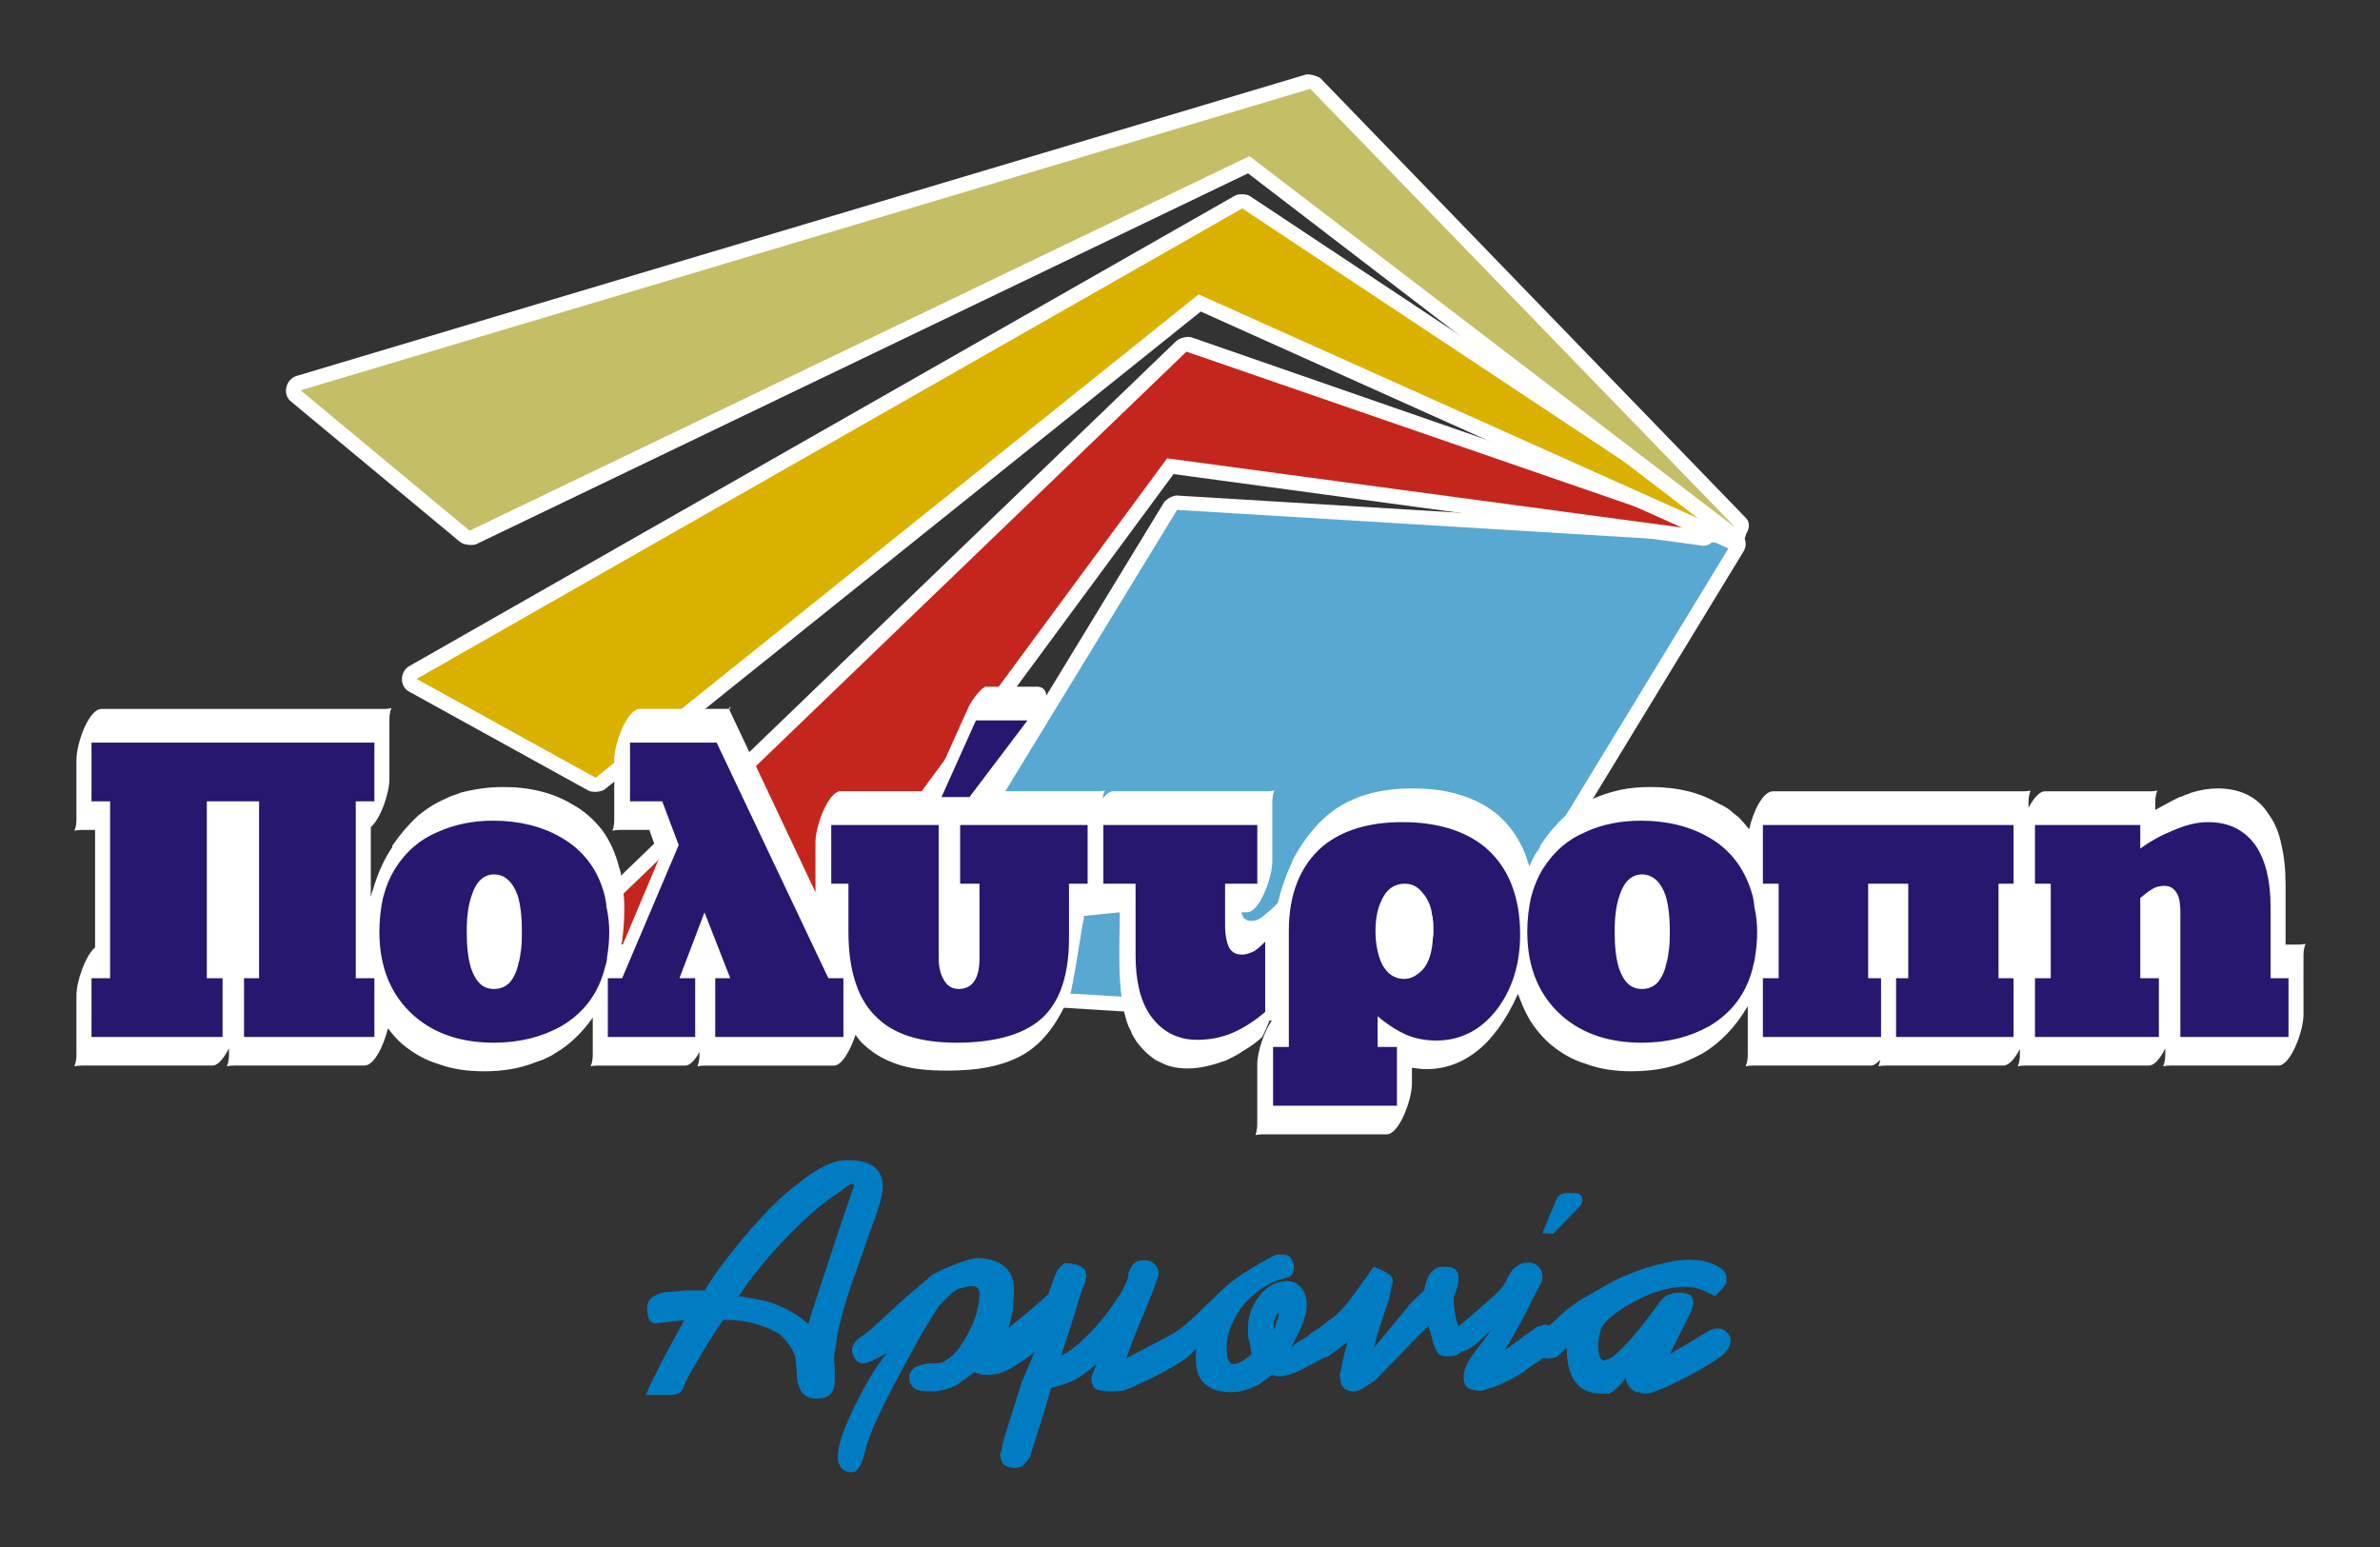
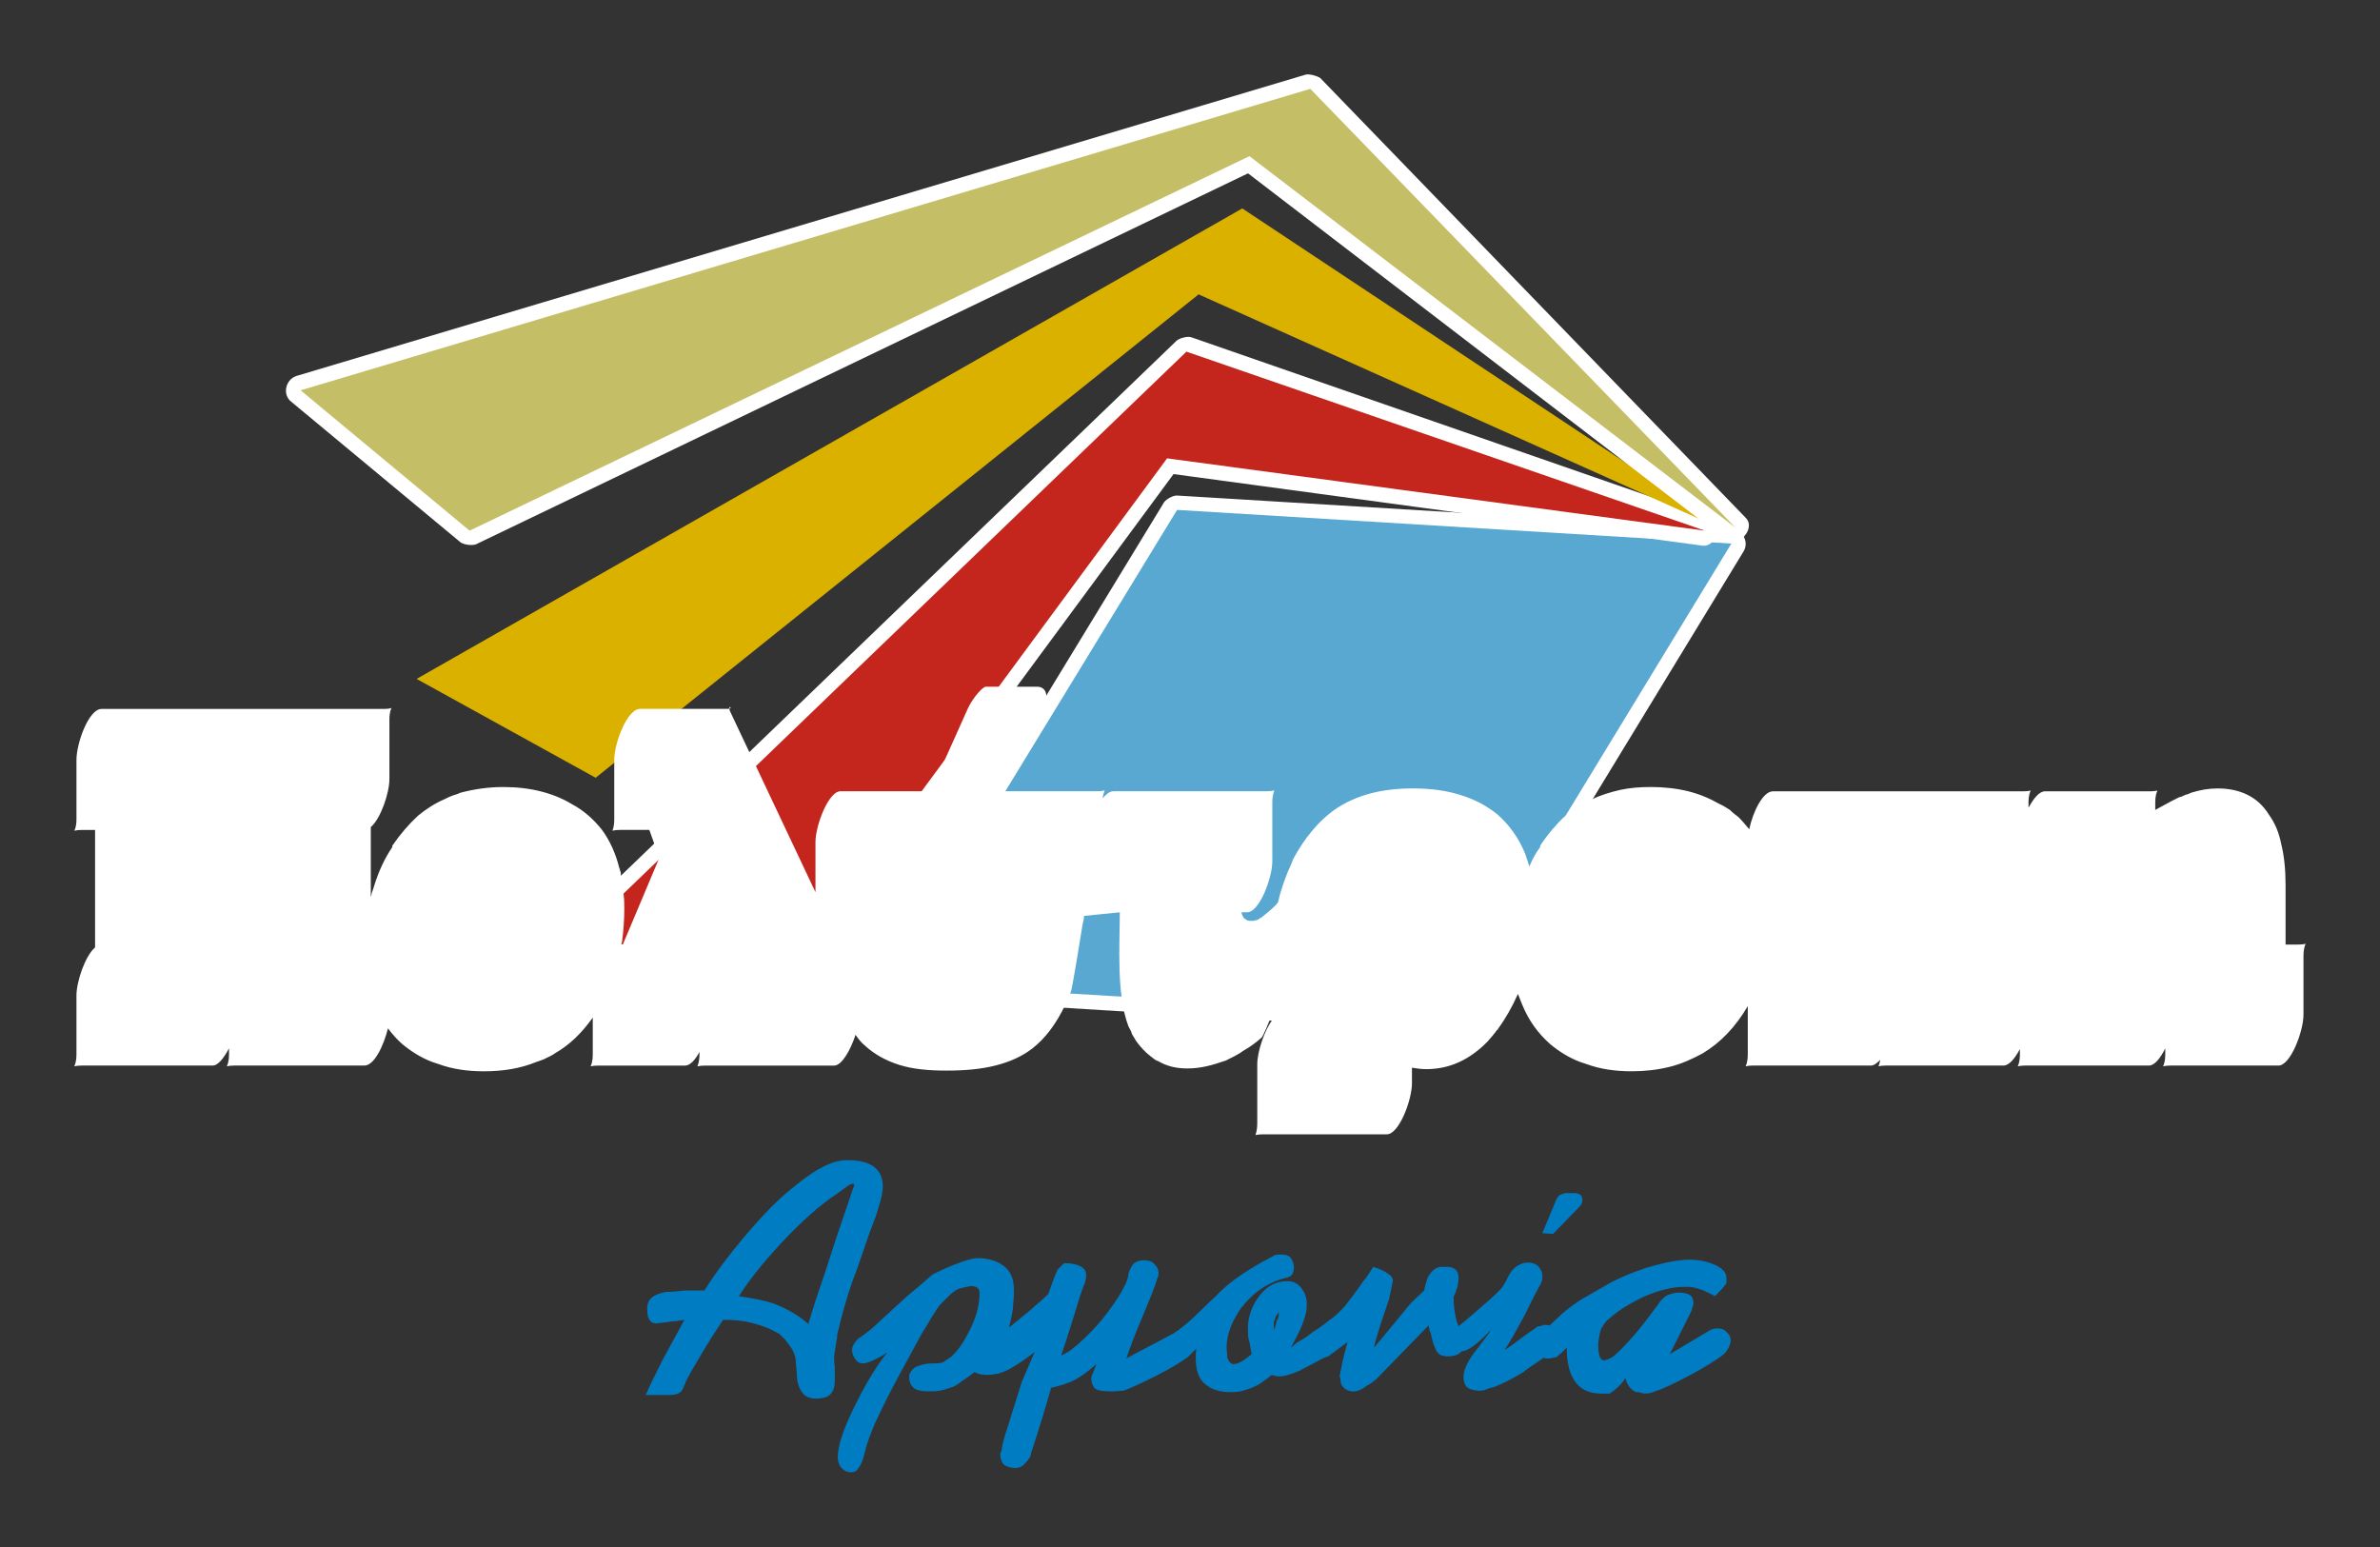
<svg xmlns="http://www.w3.org/2000/svg" version="1.1" id="Layer_1" x="0px" y="0px" width="160px" height="104px" viewBox="0 0 160 104" enable-background="new 0 0 160 104" xml:space="preserve">
  <rect x="0" y="0" width="160" height="104" fill="#333333" stroke="none" />
  <g id="Layer_1_1_">
    <path fill="#FFFFFF" d="M58.914,65.523L78.267,33.75c0.145-0.193,0.626-0.481,0.915-0.433l37.261,2.263   c0.722,0.048,1.155,0.867,0.77,1.492L97.861,68.845c-0.145,0.192-0.626,0.481-0.915,0.481l-37.261-2.311   C58.963,66.968,58.53,66.149,58.914,65.523z M79.663,35.338l-18.197,29.8l34.999,2.167l18.197-29.848L79.663,35.338z" />
    <path fill="#59A8D1" d="M59.733,66.052l19.4-31.773l37.261,2.263L97.042,68.315L59.733,66.052z" />
    <path fill="#FFFFFF" d="M39.032,64.271l11.072,3.322l27.584-37.405c0.145-0.193,0.674-0.434,0.915-0.385l26.285,3.563L80,24.747   L39.032,64.271z M50.2,69.663l-13.383-3.996c-0.674-0.241-0.915-1.155-0.385-1.685l42.653-41.064   c0.193-0.192,0.771-0.337,1.012-0.241l34.806,12.083c0.962,0.289,0.53,2.022-0.434,1.926l-35.576-4.814L51.26,69.326   C51.067,69.567,50.49,69.759,50.2,69.663z" />
    <path fill="#C4261D" d="M37.107,64.704l13.383,4.044l27.97-37.935l36.154,4.862L79.76,23.64L37.107,64.704z" />
-     <path fill="#FFFFFF" d="M30.03,45.641l9.917,5.488l40.005-32.11c0.241-0.193,0.771-0.241,1.011-0.145l24.985,11.217L83.466,15.167   L30.03,45.641z M39.561,53.151l-12.035-6.644c-0.674-0.337-0.674-1.348,0-1.733l55.507-31.628c0.24-0.145,0.818-0.097,1.011,0.047   l33.024,21.905c0.819,0.53-0.047,2.118-0.962,1.733L80.722,20.945L40.669,53.054C40.428,53.247,39.851,53.295,39.561,53.151z" />
    <path fill="#DBB100" d="M28.008,45.641l12.035,6.644l40.535-32.496l35.961,16.128L83.514,14.012L28.008,45.641z" />
    <path fill="#FFFFFF" d="M106.719,26.625L87.751,7.08L22.279,26.673l9.436,7.847L83.563,9.631c0.24-0.144,0.818-0.097,1.059,0.096   L106.719,26.625z M88.762,5.25l28.596,29.559c0.721,0.722-0.53,2.07-1.3,1.493L83.9,11.653L32.004,36.59   c-0.241,0.096-0.818,0.048-1.059-0.144L19.583,27.01c-0.625-0.481-0.385-1.492,0.337-1.733L87.799,5.01   C88.04,4.962,88.569,5.106,88.762,5.25z" />
    <path fill="#C4BF66" d="M116.684,35.483L88.088,5.972L20.209,26.24l11.361,9.436l52.426-25.178L116.684,35.483z" />
    <g>
      <path fill="#FFFFFF" d="M41.824,63.26L41.824,63.26L41.824,63.26L41.824,63.26c0.096-0.722,0.145-1.444,0.145-2.167    c0-0.289,0-0.625-0.048-0.963c-0.048-0.337-0.048-0.626-0.145-0.963c0-0.145-0.048-0.337-0.048-0.53l0,0    c0-0.047-0.048-0.047-0.048-0.144l0,0c0-0.048,0,0-0.047-0.096h0.047c-0.047-0.097,0,0.048-0.047-0.048    c-0.241-0.962-0.626-1.829-1.156-2.551c-0.53-0.674-1.204-1.3-2.022-1.733c-0.626-0.385-1.348-0.674-2.118-0.867    c-0.771-0.192-1.589-0.289-2.503-0.289c-1.011,0-1.974,0.144-2.888,0.385c-0.193,0.097-0.385,0.144-0.53,0.192    s-0.337,0.145-0.53,0.241l0,0l0,0l0,0c-0.674,0.289-1.251,0.674-1.781,1.107c-0.625,0.578-1.204,1.251-1.733,2.022v0.096    c-0.53,0.771-0.914,1.637-1.204,2.551l0,0c-0.048,0.145-0.096,0.337-0.192,0.578c0,0.048,0,0.144-0.048,0.192v-4.669    c0.674-0.578,1.251-2.311,1.251-3.226v-3.996c0-1.107,0.482-0.722-0.337-0.722H6.826c-0.867,0-1.686,2.311-1.686,3.418v3.996    c0,1.059-0.481,0.722,0.337,0.722h0.915v7.895c-0.674,0.578-1.252,2.311-1.252,3.226v3.947c0,1.107-0.481,0.771,0.337,0.771h8.811    c0.384,0,0.77-0.529,1.107-1.156v0.385c0,1.107-0.481,0.771,0.337,0.771h8.762c0.674,0,1.3-1.348,1.589-2.503    c0.289,0.385,0.578,0.722,0.962,1.059c0.578,0.481,1.252,0.915,2.022,1.204l0,0l0,0c0.144,0.048,0.289,0.097,0.433,0.144    c0.915,0.337,1.926,0.481,3.033,0.481l0,0c1.3,0,2.456-0.192,3.515-0.625c0.24-0.096,0.481-0.145,0.625-0.241    c0.193-0.096,0.434-0.192,0.625-0.337l0,0l0,0l0,0c1.012-0.577,1.83-1.396,2.552-2.407v2.455c0,1.107-0.481,0.771,0.337,0.771    h5.873c0.337,0,0.674-0.385,0.963-0.915v0.144c0,1.107-0.482,0.771,0.385,0.771h8.666c0.529,0,1.106-1.059,1.443-2.07    c0.193,0.289,0.386,0.53,0.626,0.722c0.625,0.578,1.396,1.011,2.31,1.3c0.915,0.289,1.974,0.385,3.178,0.385    c1.252,0,2.311-0.097,3.273-0.337c0.963-0.241,1.83-0.626,2.503-1.156c0.867-0.674,1.589-1.636,2.214-2.937    c0.145-0.289,0.241-0.577,0.385-0.915c0.097-0.337,0.578-3.225,0.771-4.477c0.048-0.193,0.096-0.385,0.096-0.578l2.407-0.24    c0,2.214-0.24,5.488,0.578,7.654l0,0c0.096,0.193,0.192,0.337,0.241,0.53c0.096,0.145,0.193,0.337,0.289,0.481l0,0    c0.289,0.385,0.578,0.722,0.962,1.011c0.192,0.144,0.337,0.289,0.529,0.337c0.578,0.337,1.204,0.482,1.926,0.482h0.048    c0.385,0,0.818-0.048,1.252-0.145c0.433-0.096,0.866-0.24,1.299-0.385c0.385-0.192,0.819-0.385,1.204-0.674    c0.434-0.24,0.819-0.529,1.204-0.867c0.096-0.096,0.481-0.962,0.77-1.781v0.53c-0.578,0.722-1.06,2.214-1.06,3.032v3.948    c0,1.107-0.433,0.77,0.385,0.77h8.329c0.818,0,1.685-2.311,1.685-3.418v-1.059c0.29,0.048,0.626,0.096,0.963,0.096    c1.299,0,2.455-0.433,3.514-1.299c0.24-0.192,0.433-0.385,0.625-0.578c0.193-0.241,0.434-0.481,0.626-0.771h0.048l0,0v-0.048    c0.529-0.722,0.963-1.493,1.348-2.359c0.096,0.241,0.192,0.482,0.289,0.722c0.433,1.059,1.059,1.926,1.877,2.648    c0.578,0.481,1.252,0.915,2.022,1.204l0,0l0,0c0.144,0.048,0.289,0.097,0.433,0.144c0.915,0.337,1.926,0.481,3.033,0.481l0,0    c0.867,0,1.733-0.096,2.503-0.289c0.819-0.193,1.541-0.53,2.263-0.915l0,0c1.204-0.721,2.215-1.781,3.033-3.177v3.225    c0,1.107-0.481,0.771,0.337,0.771h7.943c0.192,0,0.385-0.144,0.626-0.385c-0.097,0.625-0.337,0.385,0.385,0.385h7.896    c0.385,0,0.771-0.482,1.107-1.107v0.337c0,1.107-0.482,0.771,0.337,0.771h8.328c0.385,0,0.771-0.482,1.107-1.156v0.385    c0,1.107-0.482,0.771,0.337,0.771h7.27c0.818,0,1.685-2.311,1.685-3.418v-3.947c0-1.107,0.481-0.771-0.337-0.771h-0.867v-3.996    l0,0l0,0l0,0l0,0c0-1.059-0.096-1.973-0.289-2.744c-0.145-0.77-0.434-1.444-0.819-1.974c-0.385-0.625-0.867-1.059-1.444-1.348    c-0.578-0.289-1.252-0.433-2.022-0.433c-0.577,0-1.155,0.096-1.78,0.289c-0.097,0.048-0.193,0.097-0.386,0.144    c-0.096,0.048-0.192,0.097-0.337,0.145l0,0h-0.048l0,0c-0.385,0.193-0.771,0.385-1.107,0.578    c-0.192,0.096-0.337,0.192-0.529,0.289v-0.481c0-1.107,0.482-0.77-0.337-0.77h-7.077c-0.385,0-0.771,0.481-1.107,1.107v-0.337    c0-1.107,0.482-0.77-0.337-0.77h-16.849c-0.674,0-1.348,1.396-1.589,2.551c-0.24-0.289-0.481-0.578-0.722-0.818l0,0    c-0.192-0.145-0.385-0.29-0.578-0.482c-0.241-0.145-0.434-0.289-0.674-0.385l0,0l0,0l0,0c-0.674-0.385-1.348-0.674-2.118-0.867    c-0.771-0.192-1.637-0.289-2.503-0.289c-0.722,0-1.396,0.048-2.07,0.192c-0.625,0.145-1.3,0.337-1.877,0.626    c-0.963,0.385-1.83,1.011-2.552,1.877c-0.144,0.144-0.289,0.337-0.481,0.577c-0.193,0.241-0.337,0.482-0.481,0.674l0,0    c0,0.048,0,0.048,0,0.096c-0.289,0.385-0.53,0.818-0.722,1.3c-0.096-0.29-0.193-0.578-0.289-0.867    c-0.434-1.059-1.059-1.926-1.877-2.648l0,0c-0.722-0.578-1.541-1.011-2.503-1.3c-0.915-0.289-1.974-0.433-3.178-0.433    c-1.685,0-3.129,0.289-4.381,0.914c-0.193,0.097-0.433,0.241-0.674,0.385c-1.3,0.867-2.263,2.118-2.985,3.466    c-0.096,0.289-0.24,0.578-0.385,0.915c-0.241,0.625-0.482,1.3-0.626,1.974c-0.096,0.145-0.289,0.337-0.626,0.625    c-0.192,0.145-0.337,0.289-0.481,0.385c0,0,0.047,0-0.048,0.048l0,0l0,0h-0.048l0,0c-0.096,0.096-0.193,0.145-0.289,0.145    c-0.097,0.048-0.193,0.048-0.29,0.048c-0.144,0-0.289,0-0.384-0.097c-0.097-0.048-0.145-0.096-0.193-0.193l0,0    c-0.048-0.096-0.097-0.192-0.097-0.289h0.385c0.818,0,1.685-2.311,1.685-3.417v-3.948c0-1.107,0.482-0.77-0.385-0.77H74.849    c-0.241,0-0.481,0.193-0.722,0.481c0.096-0.771,0.385-0.481-0.337-0.481h-7.27l2.551-3.37c1.059-1.396,1.926-3.659,0.625-3.659    H66.28c-0.241,0-0.915,0.818-1.204,1.444l-2.311,5.151c-0.048,0.145-0.144,0.289-0.192,0.434h-6.066    c-0.818,0-1.685,2.311-1.685,3.418v3.37l-5.729-12.132c-0.241-0.578,0.337-0.193-0.241-0.193h-5.825    c-0.867,0-1.733,2.311-1.733,3.418v3.996c0,1.059-0.434,0.722,0.384,0.722h1.974l0.674,1.877l-2.455,5.825h-0.096    C41.776,63.405,41.824,63.357,41.824,63.26z" />
-       <path fill="#FFFFFF" d="M145.424,61.816c0,0,0,0-0.047-0.048c-0.048-0.048-0.048-0.096-0.048-0.096    c-0.096-0.144-0.241-0.192-0.434-0.192v2.021h0.674 M135.796,60.227c-0.145,0.241-0.29,0.481-0.434,0.674v2.6h0.674    c0.819,0,0.337-0.337,0.337,0.771v0.337c0.145-0.289,0.289-0.529,0.434-0.722v-2.551h-0.674c-0.819,0-0.337,0.337-0.337-0.771    V60.227z M15.972,64.656c0.145-0.241,0.289-0.481,0.434-0.674v-8.184h-1.493v7.702h0.722c0.818,0,0.337-0.337,0.337,0.771V64.656z     M34.073,63.79v-0.048l0,0c0-0.385-0.048-0.771-0.096-1.108c0-0.096,0-0.144,0-0.144c-0.048-0.24-0.097-0.433-0.145-0.674l0,0    c-0.145-0.337-0.337-0.625-0.53-0.818c-0.192-0.192-0.433-0.289-0.77-0.289c-0.048,0-0.097,0-0.144,0c0,0.145,0,0.289,0,0.434    c0,0.771,0.096,1.444,0.24,1.974c0-0.048,0-0.048,0,0l0,0l0,0l0,0l0,0l0,0c0.048,0.145,0.097,0.241,0.144,0.289    c0,0.096,0.048,0.192,0.097,0.241c0.241,0.385,0.578,0.577,1.011,0.577c0.048,0,0.097,0,0.144,0    C34.073,64.031,34.073,63.886,34.073,63.79z M64.114,61.335v1.541l0,0l0,0l0,0l0,0c0,0.337,0.097,0.625,0.241,0.915    c0.097,0.144,0.193,0.24,0.289,0.337c0.048,0.048,0.097,0.048,0.145,0.048v-2.841H64.114z M95.309,63.501c0-0.047,0-0.144,0-0.192    l0,0c0-0.097,0-0.145,0-0.145c0-0.096-0.047-0.24-0.047-0.289l0,0l0,0c0-0.048,0-0.096-0.048-0.096l0,0c0-0.048,0-0.097,0-0.145    c-0.097-0.289-0.241-0.577-0.434-0.818l0,0l0,0c-0.048-0.048-0.096-0.096-0.145-0.145s-0.096-0.097-0.096-0.097    c-0.241-0.192-0.482-0.289-0.771-0.289l0,0c-0.096,0-0.192,0.048-0.24,0.048c0,0.193,0,0.385,0.048,0.578l0,0    c0,0.096,0.048,0.192,0.048,0.24c0.048,0.192,0.096,0.337,0.192,0.481l0,0c0,0.097,0.048,0.145,0.096,0.241    c0.048,0.048,0.097,0.145,0.144,0.192c0.241,0.289,0.578,0.481,1.012,0.481C95.165,63.549,95.213,63.501,95.309,63.501z     M111.244,63.79v-0.048l0,0c0-0.385-0.048-0.771-0.097-1.108c0-0.096,0-0.144,0-0.144c-0.047-0.24-0.096-0.433-0.192-0.674h0.048    c-0.048-0.096-0.096-0.193-0.145-0.289c-0.048-0.048-0.096-0.145-0.144-0.241c-0.241-0.385-0.578-0.578-1.011-0.578l0,0    c-0.048,0-0.097,0-0.145,0c0,0.145,0,0.289,0,0.434c0,0.385,0.048,0.771,0.048,1.107c0.048,0.289,0.145,0.577,0.193,0.866    c0-0.048,0-0.048,0,0l0,0l0,0l0,0l0,0l0,0l0,0l0,0l0,0l0,0c0.048,0.145,0.096,0.241,0.145,0.289c0,0.096,0.048,0.192,0.096,0.241    c0.241,0.385,0.578,0.577,1.011,0.577l0,0c0.048,0,0.096,0,0.144,0l0,0C111.244,64.079,111.244,63.934,111.244,63.79z     M127.275,63.501v-2.166h-0.674v2.166h0.481C127.178,63.501,127.227,63.501,127.275,63.501z" />
    </g>
-     <path fill="#28166F" d="M25.167,69.712h-8.761v-3.948h1.011V53.873h-3.514v11.891h1.059v3.948h-8.81v-3.948h1.251V53.873H6.152   v-3.948h19.016v3.948h-1.252v11.891h1.252V69.712z M40.957,62.634c0,0.578-0.047,1.156-0.144,1.686   c0,0.193-0.048,0.433-0.145,0.722c-0.433,1.733-1.396,3.033-2.937,3.947c-1.3,0.723-2.792,1.108-4.525,1.108   c-2.167,0-3.947-0.578-5.343-1.782c-1.541-1.348-2.359-3.226-2.359-5.681c0-0.818,0.097-1.588,0.241-2.262   c0.192-0.722,0.433-1.348,0.818-1.974c0.722-1.156,1.685-1.974,2.841-2.455c1.155-0.53,2.407-0.771,3.754-0.771   c1.733,0,3.274,0.385,4.525,1.107c1.541,0.867,2.552,2.214,2.985,3.996c0.048,0.241,0.097,0.481,0.097,0.674   C40.91,61.575,40.957,62.153,40.957,62.634z M35.084,62.634c0-1.059-0.096-1.829-0.289-2.455c-0.337-0.914-0.866-1.396-1.589-1.396   c-0.674,0-1.203,0.481-1.492,1.396c-0.241,0.675-0.337,1.493-0.337,2.455c0,1.012,0.096,1.83,0.289,2.456   c0.337,0.963,0.818,1.396,1.54,1.396c0.434,0,0.771-0.144,1.06-0.433c0.289-0.337,0.481-0.771,0.578-1.251   c0.096-0.289,0.145-0.625,0.192-1.011C35.084,63.357,35.084,62.971,35.084,62.634z M56.7,69.712h-8.617v-3.948h1.011l-1.733-4.429   l-1.685,4.429h1.059v3.948h-5.873v-3.948h0.963l3.803-8.954l-1.107-2.937h-2.167v-3.948h5.825l7.51,15.838H56.7V69.712z    M69.072,48.433l-3.899,5.151h-1.877l2.311-5.151H69.072z M73.116,59.409h-1.251v3.659c0,2.696-0.722,4.574-2.119,5.633   c-1.203,0.915-3.032,1.396-5.44,1.396c-2.358,0-4.14-0.53-5.295-1.637c-1.3-1.155-1.974-3.129-1.974-5.826v-3.225h-1.155v-3.947   h7.221v8.954c0,0.529,0.097,1.011,0.337,1.444c0.241,0.433,0.578,0.625,1.012,0.625c0.481,0,0.867-0.192,1.107-0.625   c0.192-0.337,0.289-0.818,0.289-1.444v-5.007h-1.3v-3.947h8.569V59.409z M85.055,68.026c-0.674,0.578-1.396,1.059-2.166,1.396   c-0.771,0.337-1.589,0.482-2.408,0.482c-1.348,0-2.407-0.578-3.177-1.686c-0.674-1.011-0.963-2.358-0.963-4.043v-4.767h-2.166   v-3.947h10.35v3.947h-2.166v2.888c0,0.53,0.096,1.012,0.241,1.349c0.192,0.385,0.482,0.53,0.915,0.53   c0.241,0,0.53-0.097,0.818-0.241c0.144-0.097,0.385-0.289,0.722-0.625V68.026z M102.194,62.827c0,1.974-0.53,3.659-1.541,5.007   c-1.059,1.396-2.455,2.118-4.092,2.118c-0.77,0-1.444-0.145-2.022-0.385c-0.626-0.289-1.251-0.674-1.925-1.252v2.07h1.299v3.947   h-8.328v-3.947h1.059v-7.799c0-2.503,0.771-4.381,2.263-5.681c1.348-1.107,3.129-1.636,5.392-1.636   c2.311,0,4.188,0.577,5.536,1.685C101.375,58.254,102.194,60.227,102.194,62.827z M96.368,62.634c0-0.433,0-0.721-0.048-0.818   c0-0.145,0-0.241-0.047-0.289c-0.048-0.578-0.29-1.107-0.626-1.493c-0.337-0.433-0.722-0.626-1.204-0.626   c-0.674,0-1.203,0.337-1.54,1.06c-0.289,0.578-0.433,1.251-0.433,2.118s0.145,1.541,0.385,2.118   c0.337,0.722,0.866,1.107,1.541,1.107c0.481,0,0.867-0.24,1.251-0.625c0.337-0.385,0.53-0.915,0.626-1.541   c0-0.097,0.047-0.289,0.047-0.53C96.368,62.924,96.368,62.731,96.368,62.634z M118.128,62.634c0,0.578-0.048,1.156-0.144,1.686   c0,0.193-0.096,0.433-0.145,0.722c-0.434,1.733-1.396,3.033-2.937,3.947c-1.3,0.723-2.792,1.108-4.525,1.108   c-2.167,0-3.948-0.578-5.344-1.782c-1.541-1.348-2.359-3.226-2.359-5.681c0-0.818,0.096-1.588,0.241-2.262   c0.192-0.722,0.433-1.348,0.818-1.974c0.723-1.156,1.685-1.974,2.841-2.455c1.107-0.53,2.407-0.771,3.755-0.771   c1.733,0,3.273,0.385,4.525,1.107c1.541,0.867,2.504,2.214,2.985,3.996c0.048,0.241,0.096,0.481,0.096,0.674   C118.079,61.575,118.128,62.153,118.128,62.634z M112.255,62.634c0-1.059-0.097-1.829-0.289-2.455   c-0.337-0.914-0.866-1.396-1.589-1.396c-0.674,0-1.203,0.481-1.493,1.396c-0.24,0.675-0.337,1.493-0.337,2.455   c0,1.012,0.097,1.83,0.29,2.456c0.337,0.963,0.818,1.396,1.54,1.396c0.433,0,0.77-0.144,1.06-0.433   c0.289-0.337,0.481-0.771,0.577-1.251c0.097-0.289,0.144-0.625,0.192-1.011C112.255,63.357,112.255,62.971,112.255,62.634z    M135.363,69.712h-7.895v-3.948h0.818v-6.354h-2.696v6.354h0.867v3.948h-7.943v-3.948h1.06v-6.354h-1.06v-3.947h16.85v3.947h-1.011   v6.354h1.011V69.712z M153.849,69.712h-7.27v-7.125v-1.204c0-0.529-0.048-0.963-0.192-1.252c-0.193-0.385-0.481-0.578-0.867-0.578   c-0.289,0-0.578,0.048-0.866,0.241c-0.193,0.096-0.434,0.289-0.771,0.578v5.392h1.251v3.948h-8.328v-3.948h1.059v-6.354h-1.059   v-3.947h7.077v1.588c0.722-0.529,1.444-0.915,2.167-1.204c0.866-0.385,1.636-0.577,2.407-0.577c1.444,0,2.504,0.577,3.225,1.636   c0.626,0.963,0.963,2.311,0.963,4.092v4.766h1.204V69.712z" />
    <path fill="#007CC3" d="M59.348,79.773c0,0.337-0.097,0.818-0.289,1.396c-0.097,0.385-0.29,0.915-0.578,1.637   c-0.626,1.829-1.011,2.937-1.156,3.273c-0.481,1.396-0.77,2.503-0.962,3.322c-0.048,0.145-0.096,0.385-0.096,0.577   c-0.048,0.193-0.097,0.626-0.192,1.204c0,0.193,0,0.434,0.047,0.722c0,0.241,0,0.434,0,0.482v0.337   c0,0.385-0.047,0.674-0.192,0.867c-0.145,0.289-0.529,0.433-1.059,0.433c-0.434,0-0.771-0.145-0.963-0.433   c-0.192-0.29-0.337-0.675-0.337-1.204l-0.096-1.107c-0.048-0.192-0.145-0.481-0.385-0.818c-0.097-0.145-0.193-0.241-0.29-0.385   c-0.096-0.097-0.24-0.241-0.384-0.385l-0.53-0.289c-0.385-0.192-0.867-0.337-1.396-0.482c-0.578-0.144-1.204-0.192-1.877-0.192   c-0.29,0.433-0.771,1.155-1.349,2.118c-0.577,0.963-0.962,1.637-1.155,2.022c-0.097,0.289-0.193,0.481-0.241,0.577   c-0.144,0.241-0.433,0.337-0.914,0.337h-1.541c0.192-0.482,0.578-1.251,1.107-2.311c0.529-0.963,1.011-1.877,1.492-2.744   l-0.626,0.096c-0.144,0-0.289,0-0.433,0.048c-0.53,0.047-0.771,0.096-0.819,0.096c-0.193,0-0.337-0.048-0.433-0.192   c-0.144-0.145-0.192-0.433-0.192-0.818c0-0.625,0.433-0.963,1.299-1.107c0.434,0,0.819-0.048,1.252-0.096h0.722h0.578   c0.722-1.156,1.589-2.311,2.6-3.514c1.299-1.541,2.456-2.744,3.61-3.61c1.348-1.107,2.456-1.637,3.37-1.637   C58.53,77.991,59.348,78.57,59.348,79.773z M116.058,86.272c-0.145,0.24-0.433,0.529-0.77,0.866   c-0.241-0.145-0.482-0.241-0.771-0.385c-0.385-0.144-0.722-0.241-1.011-0.241c-0.048,0-0.193,0-0.337,0   c-0.771,0-1.686,0.241-2.696,0.674c-0.867,0.434-1.636,0.867-2.263,1.444c-0.289,0.193-0.433,0.481-0.578,0.722   c-0.096,0.289-0.145,0.578-0.192,0.963c0,0.433,0.048,0.722,0.096,0.866c0.048,0.145,0.145,0.241,0.289,0.29   c0.097-0.048,0.193-0.048,0.29-0.097c0.096-0.048,0.192-0.096,0.289-0.145c0.434-0.337,0.866-0.818,1.348-1.348   c0.482-0.53,1.059-1.3,1.733-2.214c0.145-0.241,0.337-0.434,0.578-0.578c0.241-0.097,0.481-0.192,0.818-0.192   c0.385,0,0.674,0.096,0.819,0.241c0.096,0.096,0.144,0.289,0.144,0.53l-0.144,0.481l-1.445,2.888l2.504-1.492   c0.192-0.145,0.433-0.241,0.674-0.241c0.24,0,0.481,0.048,0.625,0.241c0.193,0.144,0.289,0.337,0.289,0.577   c0,0.145-0.048,0.289-0.144,0.482c-0.096,0.192-0.241,0.385-0.433,0.53c-0.481,0.337-1.204,0.818-2.311,1.396   c-1.011,0.529-1.733,0.866-2.214,1.011c-0.192,0.096-0.434,0.144-0.674,0.144c-0.097,0-0.193-0.048-0.289-0.048   c-0.048-0.048-0.145-0.048-0.289-0.048c-0.096-0.048-0.192-0.097-0.241-0.145c-0.096-0.048-0.145-0.145-0.24-0.24   c-0.097-0.145-0.193-0.337-0.241-0.578c-0.144,0.289-0.385,0.53-0.674,0.771c-0.096,0.096-0.192,0.145-0.385,0.289h-0.578   c-0.867,0-1.492-0.337-1.877-1.011c-0.289-0.529-0.433-1.203-0.433-2.07c-0.192,0.192-0.385,0.385-0.578,0.53   c0,0-0.048,0.047-0.096,0.096c-0.241,0.048-0.434,0.097-0.578,0.097c-0.096,0-0.193,0-0.289-0.048   c-0.866,0.578-1.3,0.867-1.3,0.915c-0.77,0.481-1.444,0.818-2.07,1.059c-0.144,0.047-0.192,0.047-0.241,0.047   c-0.289,0.145-0.53,0.193-0.674,0.193c-0.385,0-0.674-0.096-0.818-0.193c-0.192-0.144-0.289-0.385-0.289-0.77   c0-0.482,0.337-1.156,1.011-1.974c0.481-0.625,0.722-0.962,0.818-1.155c-0.481,0.53-0.962,0.962-1.348,1.204   c-0.241,0.144-0.434,0.24-0.626,0.24c-0.047,0.048-0.047,0.097-0.096,0.097c-0.145,0.145-0.434,0.24-0.818,0.24   c-0.241,0-0.434-0.047-0.578-0.144c-0.096-0.096-0.192-0.193-0.241-0.337c-0.048-0.145-0.096-0.241-0.145-0.337   c-0.096-0.337-0.144-0.578-0.192-0.77c-0.096-0.145-0.096-0.338-0.145-0.482l-3.514,3.611c-0.145,0.096-0.337,0.289-0.625,0.433   c-0.386,0.289-0.674,0.385-0.867,0.385c-0.241,0-0.434-0.048-0.626-0.193c-0.192-0.144-0.289-0.385-0.289-0.625l-0.048-0.241   c0.097-0.385,0.145-0.818,0.29-1.348c0.047-0.241,0.144-0.53,0.24-0.915l-1.299,0.962c-0.145,0.048-0.289,0.097-0.385,0.145   c-0.626,0.337-1.155,0.625-1.541,0.818c-0.53,0.241-1.011,0.385-1.396,0.385c-0.145,0-0.289-0.048-0.481-0.097   c-0.097,0.097-0.289,0.241-0.578,0.434c-0.144,0.096-0.241,0.192-0.337,0.24c-0.337,0.145-0.625,0.289-0.866,0.337   c-0.241,0.097-0.578,0.145-0.963,0.145c-0.674,0-1.204-0.145-1.588-0.434c-0.53-0.337-0.771-0.962-0.771-1.829   c0-0.192,0-0.434,0.048-0.674c-0.193,0.192-0.337,0.337-0.385,0.385c-0.048,0.048-0.145,0.144-0.193,0.192   c-0.385,0.289-1.155,0.771-2.214,1.3c-0.963,0.481-1.685,0.818-2.118,0.962l-0.722,0.048c-0.578,0-0.962-0.048-1.107-0.145   c-0.192-0.097-0.289-0.337-0.337-0.674c0-0.145,0.048-0.289,0.145-0.482c0.048-0.144,0.145-0.337,0.192-0.529   c-0.53,0.482-1.011,0.819-1.444,1.059c-0.385,0.192-0.915,0.385-1.589,0.529c-0.144,0.53-0.337,1.156-0.578,1.974   c-0.337,1.059-0.578,1.877-0.77,2.407c0,0.192-0.145,0.434-0.385,0.674c-0.193,0.241-0.434,0.337-0.626,0.337   c-0.289,0-0.529-0.048-0.77-0.193c-0.193-0.144-0.29-0.433-0.29-0.77l0.097-0.241c0-0.144,0.096-0.625,0.337-1.348   c0.337-1.059,0.674-2.167,1.011-3.226l0.867-2.021c-0.433,0.337-0.818,0.625-1.299,0.915c-0.434,0.289-0.819,0.433-1.107,0.529   c-0.289,0.048-0.53,0.096-0.771,0.096c-0.337,0-0.625-0.048-0.866-0.193c-0.289,0.241-0.577,0.434-0.867,0.626   c-0.289,0.24-0.481,0.337-0.625,0.385c-0.289,0.096-0.578,0.192-0.818,0.24c-0.241,0.048-0.529,0.048-0.771,0.048   c-0.433,0-0.722-0.048-0.962-0.193c-0.241-0.192-0.385-0.481-0.337-0.915c0.096-0.289,0.289-0.481,0.53-0.577   c0.289-0.097,0.577-0.193,0.962-0.193c0.337,0,0.625,0,0.818-0.097c0.048-0.048,0.193-0.144,0.482-0.337   c0.337-0.289,0.77-0.818,1.155-1.589c0.53-0.962,0.771-1.877,0.771-2.695c0-0.337-0.192-0.481-0.578-0.481   c-0.097,0-0.241,0.048-0.481,0.096c-0.241,0.048-0.337,0.096-0.385,0.096c-0.145,0.097-0.337,0.193-0.53,0.385   c-0.289,0.29-0.529,0.53-0.722,0.723c-0.241,0.337-0.625,0.963-1.203,1.925c-0.626,1.155-1.107,2.022-1.493,2.744   c-0.577,1.059-1.058,2.022-1.443,2.84c-0.481,1.011-0.771,1.877-0.915,2.504c-0.096,0.433-0.241,0.721-0.385,0.914   c-0.096,0.192-0.289,0.289-0.481,0.289c-0.289,0-0.481-0.097-0.674-0.289c-0.144-0.193-0.241-0.433-0.241-0.722   c0-0.818,0.434-2.07,1.3-3.755c0.722-1.444,1.396-2.503,2.022-3.273c-0.77,0.481-1.348,0.722-1.637,0.722s-0.529-0.192-0.674-0.626   c-0.048-0.096-0.048-0.193-0.048-0.289c0-0.241,0.145-0.481,0.385-0.722c0.337-0.241,0.674-0.481,0.963-0.722   c0.866-0.818,1.685-1.54,2.358-2.166c0.578-0.482,1.156-0.963,1.686-1.444c0.385-0.192,0.866-0.434,1.492-0.674   c0.722-0.289,1.251-0.434,1.54-0.434c0.722,0,1.349,0.193,1.782,0.53c0.434,0.337,0.674,0.866,0.674,1.588   c0,0.337,0,0.626-0.048,0.915c0,0.289-0.048,0.578-0.097,0.818c-0.096,0.385-0.144,0.674-0.192,0.771v0.047l0,0   c0.674-0.529,1.107-0.914,1.3-1.058c0.625-0.53,1.059-0.915,1.348-1.205c0.192-0.529,0.385-1.106,0.625-1.636   c0,0,0.145-0.144,0.434-0.434c0.529,0,0.915,0.097,1.155,0.241c0.241,0.144,0.337,0.337,0.337,0.578   c0,0.145-0.048,0.337-0.096,0.53c-0.097,0.192-0.289,0.721-0.53,1.54c-0.192,0.626-0.529,1.733-1.059,3.322   c0.096-0.048,0.193-0.097,0.289-0.145c0.097-0.048,0.241-0.145,0.385-0.241c0.626-0.481,1.204-1.059,1.733-1.637   c0.385-0.433,0.915-1.107,1.444-1.926c0.192-0.289,0.337-0.577,0.481-0.867c0.145-0.337,0.193-0.529,0.193-0.722   c0.096-0.289,0.241-0.529,0.385-0.674c0.192-0.144,0.433-0.192,0.674-0.192c0.241,0,0.481,0.048,0.674,0.241   c0.193,0.193,0.289,0.385,0.289,0.674c0,0.097-0.047,0.241-0.096,0.337c-0.145,0.482-0.481,1.349-1.011,2.6   c-0.53,1.252-0.867,2.167-1.06,2.745c1.06-0.578,2.119-1.107,3.178-1.686c0.096-0.047,0.192-0.144,0.289-0.192   c0.53-0.385,1.011-0.818,1.492-1.299c0.529-0.53,0.915-0.867,1.059-1.011c0.53-0.578,1.3-1.203,2.407-1.878   c0.385-0.24,0.915-0.529,1.541-0.866c0.096-0.048,0.192-0.048,0.337-0.048h0.192c0.192,0,0.337,0.048,0.481,0.144   c0.096,0.096,0.192,0.241,0.24,0.433c0.048,0.097,0.048,0.241,0.048,0.29c0,0.192-0.048,0.289-0.096,0.433   c-0.048,0.097-0.192,0.193-0.337,0.241c-1.3,0.289-2.311,1.011-3.129,2.07c-0.626,0.915-0.963,1.781-0.963,2.648   c0.048,0.433,0.048,0.625,0.048,0.674c0.096,0.24,0.192,0.385,0.385,0.433c0.24,0,0.433-0.096,0.674-0.24   c0.096-0.048,0.289-0.193,0.577-0.434c-0.047-0.289-0.096-0.53-0.144-0.818C83.9,89.978,83.9,89.738,83.9,89.497   c-0.048-0.722,0.145-1.444,0.577-2.118c0.53-0.818,1.204-1.252,2.071-1.252c0.385,0,0.674,0.145,0.914,0.434   c0.241,0.289,0.385,0.674,0.385,1.059c0,0.096,0,0.145,0,0.192c0,0.386-0.144,0.867-0.385,1.444   c-0.096,0.241-0.337,0.675-0.674,1.349c0.145-0.145,0.29-0.241,0.385-0.337c0.241-0.145,0.53-0.29,0.771-0.482   c0.24-0.192,0.433-0.337,0.625-0.433c0.289-0.192,0.53-0.385,0.771-0.578c0.433-0.289,0.77-0.625,1.106-1.011   c0.29-0.385,0.722-0.915,1.204-1.637c0.193-0.192,0.385-0.53,0.674-0.962c0.434,0.144,0.771,0.289,1.012,0.481   c0.24,0.145,0.337,0.337,0.289,0.53l-0.241,1.156c-0.337,1.011-0.577,1.685-0.674,2.021c-0.144,0.481-0.289,0.915-0.337,1.252   c0.818-1.011,1.685-2.022,2.503-3.033l0.867-0.818c0.048-0.241,0.096-0.434,0.145-0.578c0.048-0.193,0.096-0.289,0.144-0.385   c0.241-0.385,0.53-0.625,0.867-0.625c0.048,0,0.192,0,0.434,0c0.24,0,0.433,0.096,0.577,0.241c0.097,0.145,0.145,0.289,0.145,0.53   c0,0.337-0.097,0.77-0.337,1.251c0,0.674,0.096,1.252,0.241,1.733c0.048,0.097,0.048,0.145,0.097,0.241   c0.77-0.625,1.299-1.107,1.636-1.396c0.674-0.578,1.155-1.011,1.348-1.3c0.145-0.241,0.241-0.385,0.289-0.529   c0.048-0.097,0.145-0.29,0.289-0.482c0.145-0.193,0.337-0.337,0.53-0.433c0.192-0.097,0.385-0.145,0.578-0.145   c0.289,0,0.53,0.096,0.674,0.241c0.193,0.192,0.289,0.434,0.289,0.674c0,0.145,0,0.289-0.096,0.482   c-0.482,0.866-0.819,1.588-1.107,2.166c-0.53,0.963-0.962,1.781-1.348,2.311c0.289-0.144,0.722-0.481,1.299-0.915   c0.337-0.24,0.674-0.481,0.963-0.674c0.145,0,0.193,0,0.241-0.048c0.048,0,0.096-0.048,0.145-0.048c0.145,0,0.241,0,0.385,0.048   l0.867-0.818c0.578-0.481,1.059-0.818,1.396-1.011c0.241-0.145,0.674-0.385,1.349-0.771c0.77-0.481,1.78-0.915,2.937-1.299   c1.155-0.337,2.118-0.53,2.888-0.53c0.529,0,1.059,0.096,1.54,0.289c0.626,0.241,0.915,0.578,0.915,0.915V86.272z M106.382,80.688   c0,0.192-0.097,0.337-0.241,0.481l-1.733,1.782l-0.723-0.048l0.963-2.311c0.048-0.096,0.096-0.145,0.145-0.193   c0.096-0.096,0.24-0.144,0.433-0.192h0.578C106.189,80.206,106.382,80.351,106.382,80.688z M85.97,88.39v-0.145   c-0.048,0-0.097,0.097-0.193,0.241c-0.048,0.144-0.096,0.289-0.145,0.385c0,0.192,0,0.384,0,0.529   c0.096-0.145,0.145-0.337,0.193-0.626c0.048,0,0.048-0.048,0.096-0.145C85.922,88.582,85.97,88.487,85.97,88.39z M57.325,79.58   c-0.096,0-0.192,0.048-0.337,0.144c-0.337,0.241-0.577,0.434-0.722,0.53c-1.107,0.722-2.359,1.83-3.755,3.322   c-1.204,1.3-2.166,2.503-2.84,3.563c0.963,0.145,1.733,0.289,2.311,0.481c0.866,0.337,1.685,0.77,2.359,1.396   c0.289-1.011,0.722-2.311,1.251-3.851c0.482-1.541,1.011-3.081,1.541-4.622c0.144-0.482,0.24-0.722,0.289-0.819   C57.422,79.629,57.422,79.58,57.325,79.58z" />
  </g>
</svg>